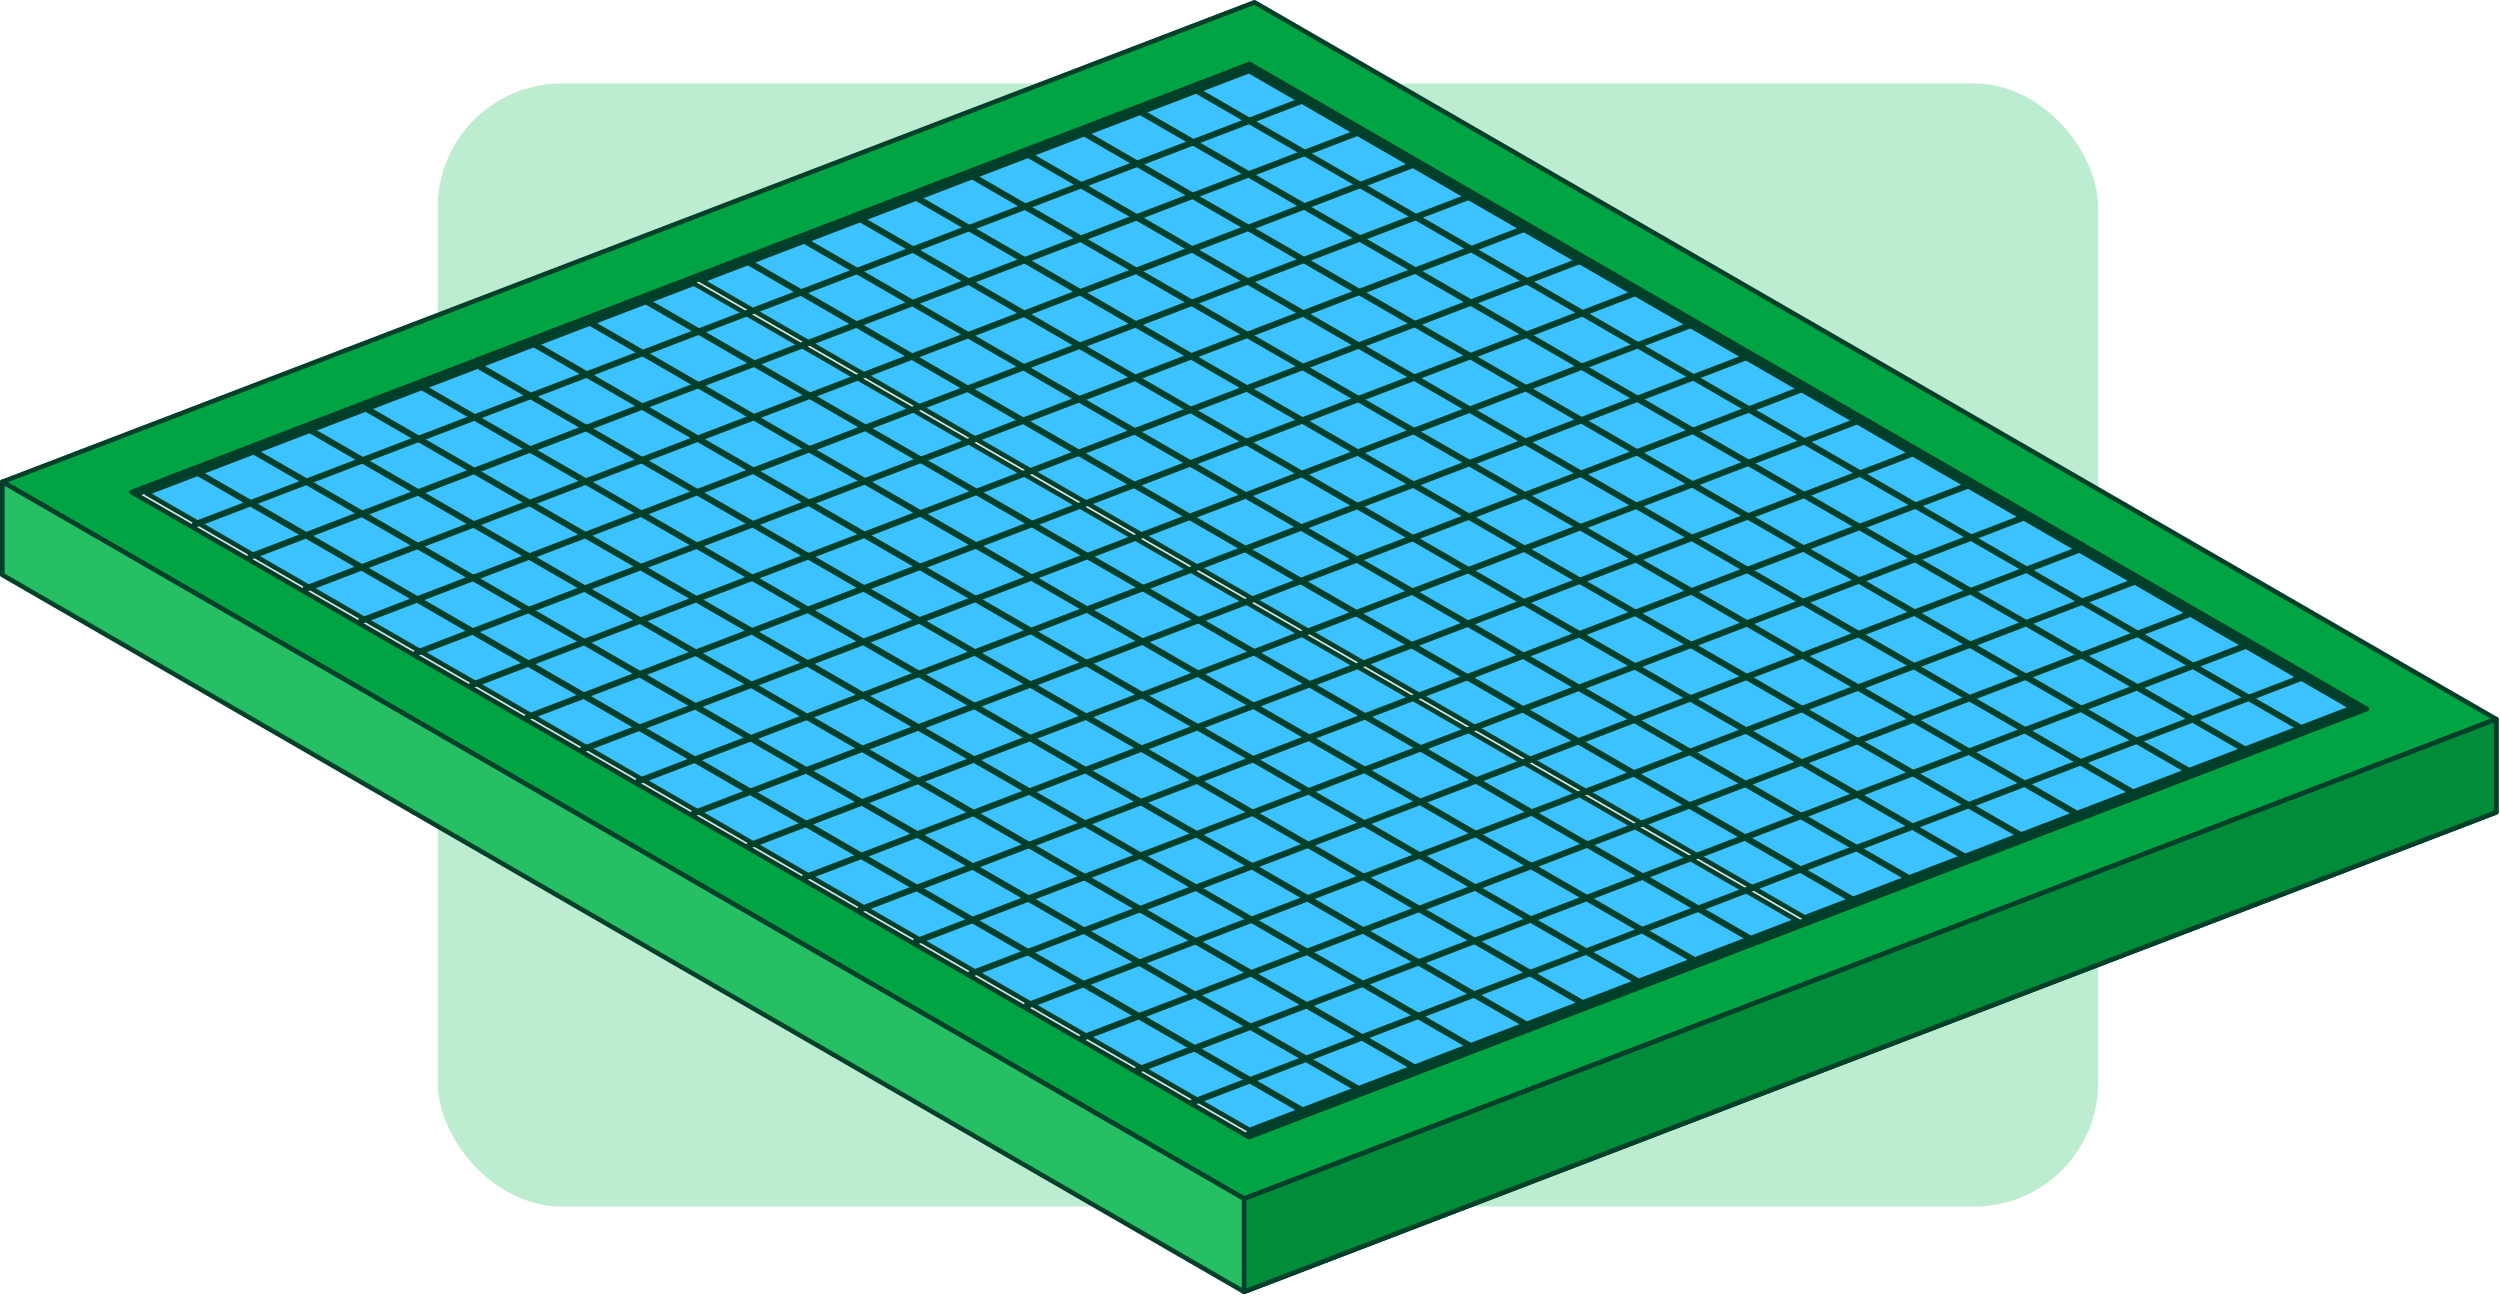
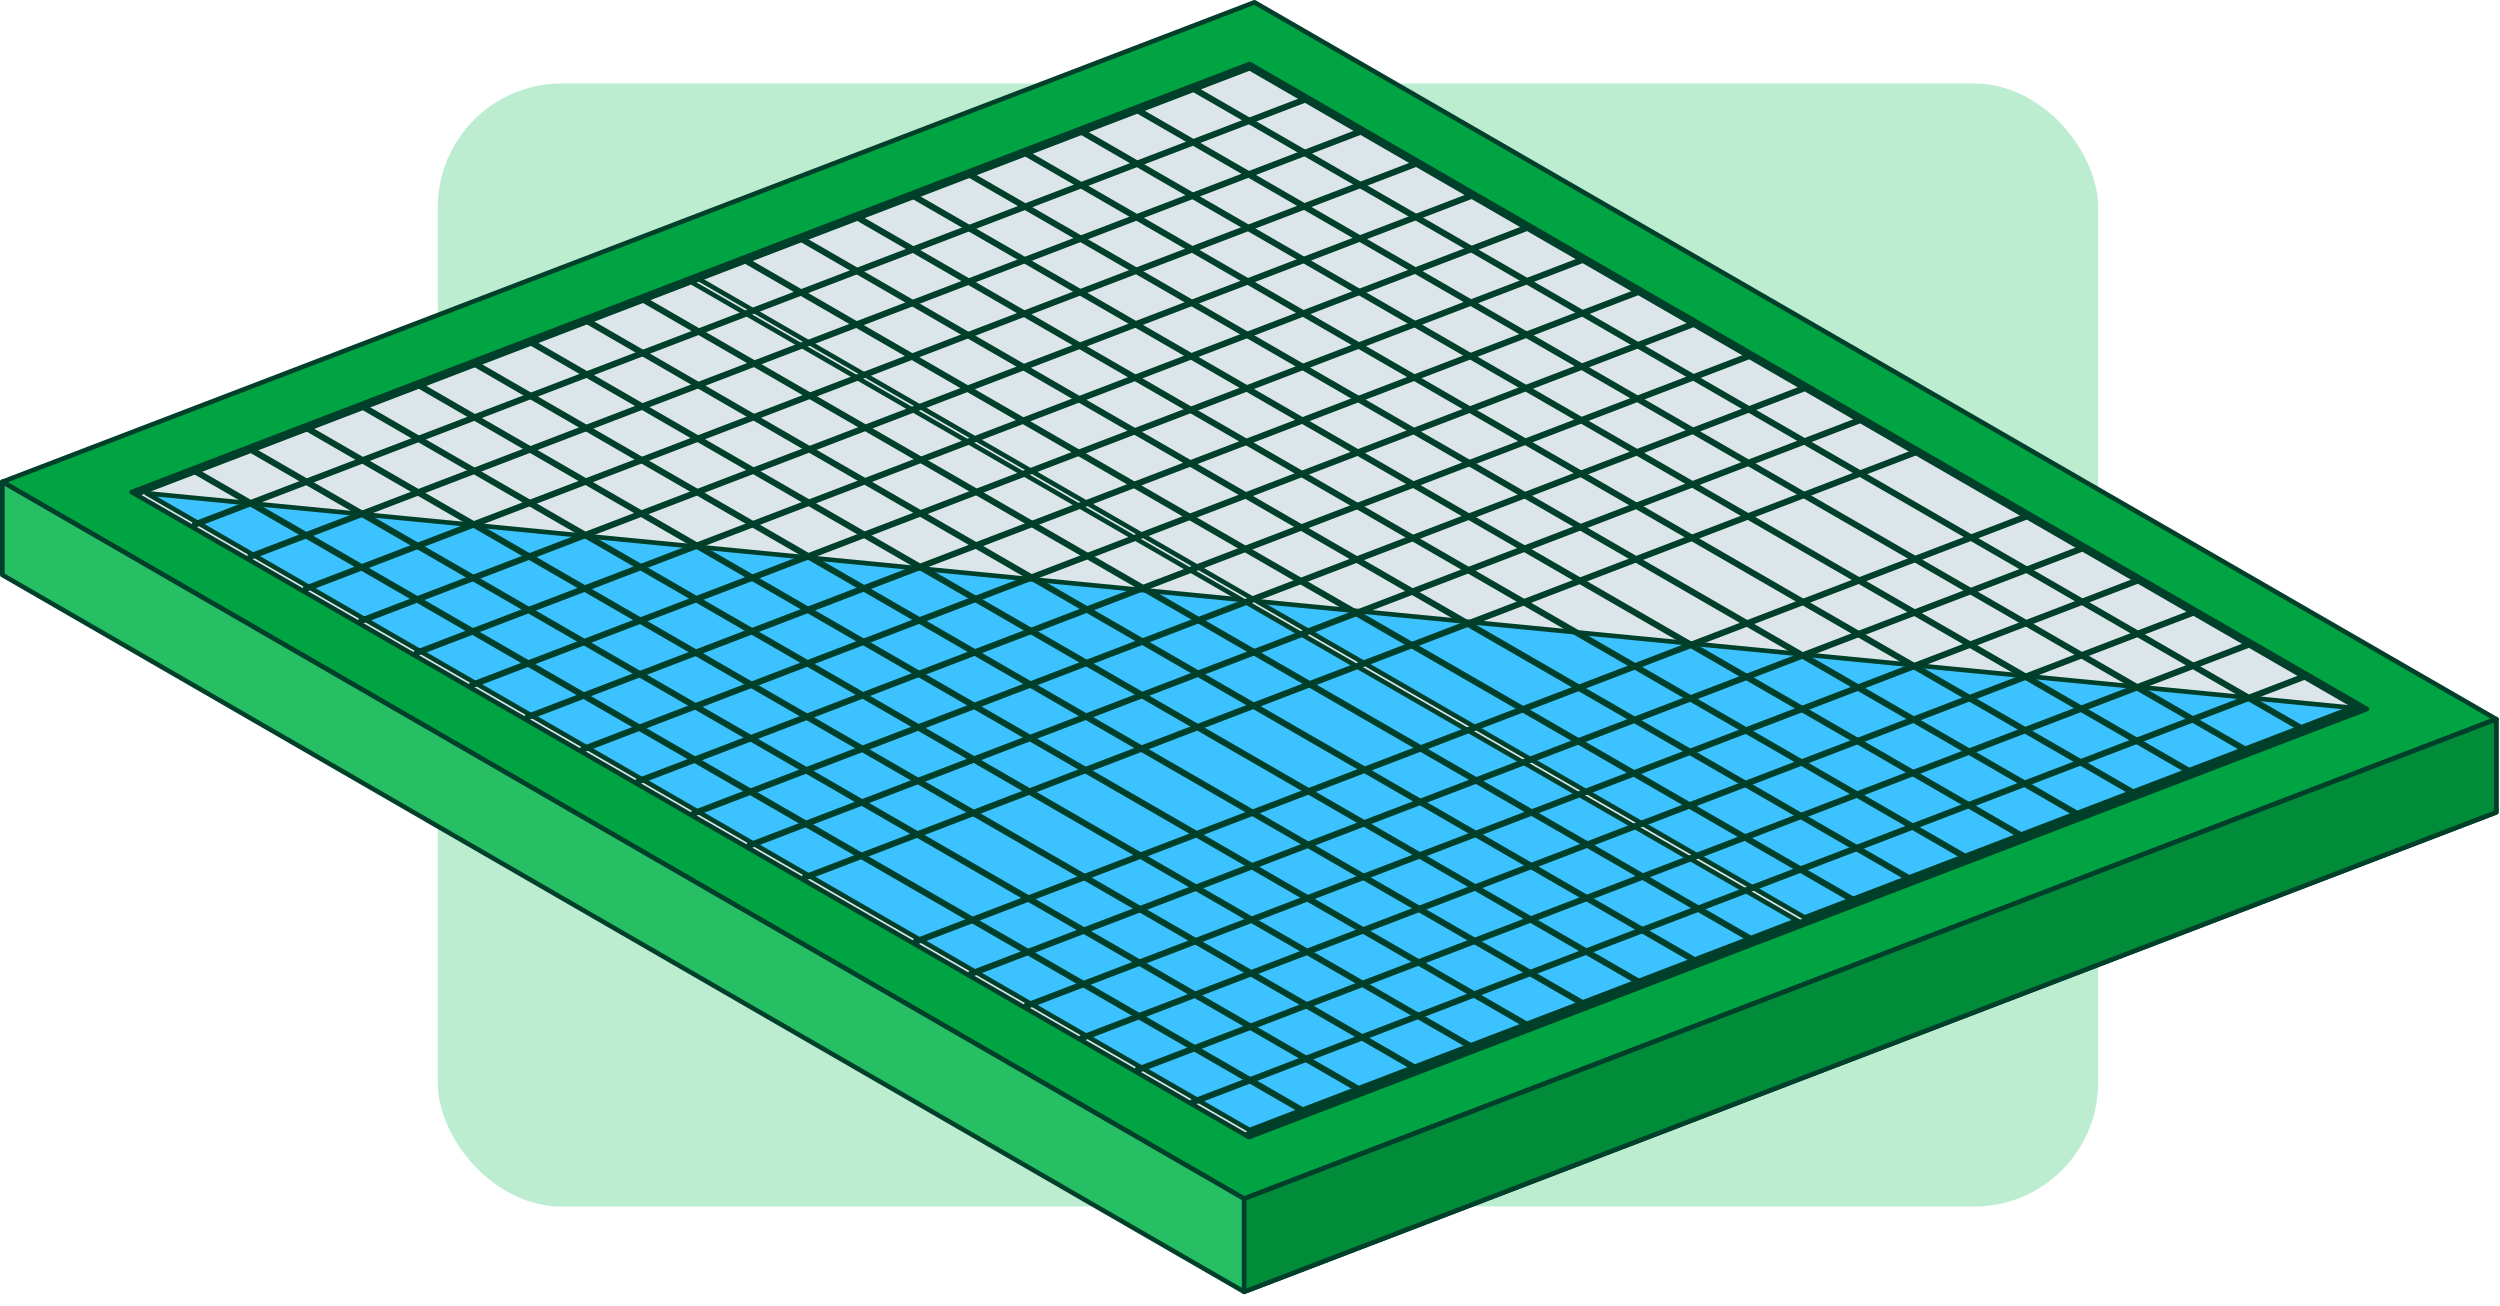
<svg xmlns="http://www.w3.org/2000/svg" width="134" height="70" viewBox="0 0 134 70" fill="none">
  <rect x="23.463" y="4.473" width="89" height="60.199" rx="6.646" fill="#5BD38C" fill-opacity="0.4" />
  <path d="M0.125 25.826L67.241 0.125L133.8 38.549L66.684 64.252L0.125 25.826Z" fill="#00A443" stroke="#00402A" stroke-width="0.25" stroke-linejoin="round" />
  <path d="M133.8 43.539L66.684 69.24L0.125 30.815V25.826L66.684 64.252L133.8 38.549V43.539Z" fill="#26BF64" stroke="#00402A" stroke-width="0.25" stroke-linejoin="round" />
  <path d="M66.684 69.24V64.252L133.799 38.549V43.539L66.684 69.24Z" fill="#008C39" stroke="#00402A" stroke-width="0.25" stroke-linejoin="round" />
  <path d="M7.455 26.407L66.96 60.76L126.47 37.97L66.965 3.617L7.455 26.407Z" fill="#3CC2FF" stroke="#00402A" stroke-width="0.25" stroke-linejoin="round" />
-   <path d="M66.945 60.948L66.875 60.907L7.057 26.374L7.392 26.246L66.979 3.429L67.049 3.47L126.866 38.003L126.53 38.131L66.945 60.95V60.948ZM7.851 26.438L66.974 60.57L126.073 37.938L66.948 3.805L7.851 26.438Z" fill="#DCE6EA" stroke="#00402A" stroke-width="0.25" stroke-linejoin="round" />
+   <path d="M66.945 60.948L66.875 60.907L7.057 26.374L7.392 26.246L66.979 3.429L67.049 3.47L126.866 38.003L126.53 38.131L66.945 60.95V60.948ZM7.851 26.438L66.974 60.57L126.073 37.938L7.851 26.438Z" fill="#DCE6EA" stroke="#00402A" stroke-width="0.25" stroke-linejoin="round" />
  <path d="M37.298 14.864L37.127 15.16L96.631 49.515L96.802 49.219L37.298 14.864Z" fill="#DCE6EA" stroke="#00402A" stroke-width="0.25" stroke-linejoin="round" />
  <path d="M10.489 25.225L10.446 25.299L69.95 59.654L69.993 59.58L10.489 25.225Z" fill="#DCE6EA" stroke="#00402A" stroke-width="0.25" stroke-linejoin="round" />
  <path d="M13.5 24.082L13.457 24.156L72.961 58.511L73.004 58.437L13.5 24.082Z" fill="#DCE6EA" stroke="#00402A" stroke-width="0.25" stroke-linejoin="round" />
  <path d="M16.512 22.935L16.469 23.009L75.973 57.364L76.016 57.29L16.512 22.935Z" fill="#DCE6EA" stroke="#00402A" stroke-width="0.25" stroke-linejoin="round" />
  <path d="M19.522 21.79L19.48 21.864L78.984 56.219L79.026 56.145L19.522 21.79Z" fill="#DCE6EA" stroke="#00402A" stroke-width="0.25" stroke-linejoin="round" />
  <path d="M22.532 20.645L22.489 20.719L81.993 55.074L82.036 55L22.532 20.645Z" fill="#DCE6EA" stroke="#00402A" stroke-width="0.25" stroke-linejoin="round" />
  <path d="M25.543 19.5L25.5 19.575L85.004 53.929L85.047 53.855L25.543 19.5Z" fill="#DCE6EA" stroke="#00402A" stroke-width="0.25" stroke-linejoin="round" />
  <path d="M28.555 18.354L28.512 18.428L88.016 52.782L88.058 52.708L28.555 18.354Z" fill="#DCE6EA" stroke="#00402A" stroke-width="0.25" stroke-linejoin="round" />
  <path d="M31.565 17.209L31.523 17.283L91.026 51.638L91.069 51.563L31.565 17.209Z" fill="#DCE6EA" stroke="#00402A" stroke-width="0.25" stroke-linejoin="round" />
  <path d="M34.577 16.064L34.534 16.138L94.038 50.493L94.081 50.419L34.577 16.064Z" fill="#DCE6EA" stroke="#00402A" stroke-width="0.25" stroke-linejoin="round" />
  <path d="M39.937 13.898L39.895 13.972L99.399 48.327L99.441 48.252L39.937 13.898Z" fill="#DCE6EA" stroke="#00402A" stroke-width="0.25" stroke-linejoin="round" />
  <path d="M42.949 12.751L42.906 12.825L102.41 47.18L102.453 47.106L42.949 12.751Z" fill="#DCE6EA" stroke="#00402A" stroke-width="0.25" stroke-linejoin="round" />
  <path d="M45.961 11.606L45.918 11.68L105.422 46.035L105.465 45.961L45.961 11.606Z" fill="#DCE6EA" stroke="#00402A" stroke-width="0.25" stroke-linejoin="round" />
  <path d="M48.971 10.461L48.929 10.535L108.433 44.89L108.476 44.816L48.971 10.461Z" fill="#DCE6EA" stroke="#00402A" stroke-width="0.25" stroke-linejoin="round" />
  <path d="M51.984 9.316L51.941 9.39L111.445 43.745L111.488 43.671L51.984 9.316Z" fill="#DCE6EA" stroke="#00402A" stroke-width="0.25" stroke-linejoin="round" />
  <path d="M54.993 8.173L54.95 8.247L114.454 42.602L114.497 42.528L54.993 8.173Z" fill="#DCE6EA" stroke="#00402A" stroke-width="0.25" stroke-linejoin="round" />
  <path d="M58.005 7.027L57.962 7.101L117.466 41.456L117.509 41.382L58.005 7.027Z" fill="#DCE6EA" stroke="#00402A" stroke-width="0.25" stroke-linejoin="round" />
  <path d="M61.016 5.882L60.974 5.956L120.478 40.311L120.52 40.237L61.016 5.882Z" fill="#DCE6EA" stroke="#00402A" stroke-width="0.25" stroke-linejoin="round" />
  <path d="M64.027 4.737L63.984 4.811L123.488 39.166L123.531 39.092L64.027 4.737Z" fill="#DCE6EA" stroke="#00402A" stroke-width="0.25" stroke-linejoin="round" />
  <path d="M67.039 3.592L66.996 3.666L126.5 38.021L126.543 37.947L67.039 3.592Z" fill="#DCE6EA" stroke="#00402A" stroke-width="0.25" stroke-linejoin="round" />
  <path d="M66.951 3.576L7.439 26.361L7.47 26.441L66.982 3.656L66.951 3.576Z" fill="#DCE6EA" stroke="#00402A" stroke-width="0.25" stroke-linejoin="round" />
  <path d="M69.923 5.296L10.411 28.081L10.442 28.161L69.954 5.376L69.923 5.296Z" fill="#DCE6EA" stroke="#00402A" stroke-width="0.25" stroke-linejoin="round" />
  <path d="M72.896 7.016L13.384 29.801L13.414 29.881L72.926 7.096L72.896 7.016Z" fill="#DCE6EA" stroke="#00402A" stroke-width="0.25" stroke-linejoin="round" />
  <path d="M75.866 8.738L16.355 31.523L16.385 31.603L75.897 8.818L75.866 8.738Z" fill="#DCE6EA" stroke="#00402A" stroke-width="0.25" stroke-linejoin="round" />
  <path d="M81.81 12.177L22.298 34.962L22.328 35.041L81.84 12.257L81.81 12.177Z" fill="#DCE6EA" stroke="#00402A" stroke-width="0.25" stroke-linejoin="round" />
  <path d="M84.781 13.899L25.27 36.683L25.3 36.763L84.812 13.978L84.781 13.899Z" fill="#DCE6EA" stroke="#00402A" stroke-width="0.25" stroke-linejoin="round" />
  <path d="M87.754 15.62L28.242 38.405L28.273 38.485L87.785 15.7L87.754 15.62Z" fill="#DCE6EA" stroke="#00402A" stroke-width="0.25" stroke-linejoin="round" />
  <path d="M93.697 19.057L34.185 41.842L34.216 41.922L93.728 19.137L93.697 19.057Z" fill="#DCE6EA" stroke="#00402A" stroke-width="0.25" stroke-linejoin="round" />
-   <path d="M105.584 25.936L46.072 48.721L46.103 48.801L105.615 26.016L105.584 25.936Z" fill="#DCE6EA" stroke="#00402A" stroke-width="0.25" stroke-linejoin="round" />
  <path d="M108.556 27.658L49.044 50.443L49.075 50.523L108.586 27.738L108.556 27.658Z" fill="#DCE6EA" stroke="#00402A" stroke-width="0.25" stroke-linejoin="round" />
  <path d="M111.528 29.378L52.017 52.163L52.047 52.243L111.559 29.458L111.528 29.378Z" fill="#DCE6EA" stroke="#00402A" stroke-width="0.25" stroke-linejoin="round" />
  <path d="M114.497 31.099L54.985 53.884L55.016 53.964L114.528 31.179L114.497 31.099Z" fill="#DCE6EA" stroke="#00402A" stroke-width="0.25" stroke-linejoin="round" />
  <path d="M117.471 32.819L57.959 55.604L57.99 55.684L117.501 32.899L117.471 32.819Z" fill="#DCE6EA" stroke="#00402A" stroke-width="0.25" stroke-linejoin="round" />
  <path d="M120.441 34.538L60.929 57.322L60.959 57.402L120.471 34.617L120.441 34.538Z" fill="#DCE6EA" stroke="#00402A" stroke-width="0.25" stroke-linejoin="round" />
  <path d="M123.413 36.258L63.901 59.043L63.932 59.123L123.444 36.338L123.413 36.258Z" fill="#DCE6EA" stroke="#00402A" stroke-width="0.25" stroke-linejoin="round" />
  <path d="M126.385 37.978L66.873 60.763L66.904 60.843L126.415 38.058L126.385 37.978Z" fill="#DCE6EA" stroke="#00402A" stroke-width="0.25" stroke-linejoin="round" />
  <path d="M96.668 20.777L37.156 43.562L37.187 43.642L96.699 20.857L96.668 20.777Z" fill="#DCE6EA" stroke="#00402A" stroke-width="0.25" stroke-linejoin="round" />
  <path d="M99.639 22.494L40.131 45.289L40.161 45.369L99.669 22.573L99.639 22.494Z" fill="#DCE6EA" stroke="#00402A" stroke-width="0.25" stroke-linejoin="round" />
  <path d="M102.612 24.218L43.101 47.003L43.131 47.083L102.643 24.298L102.612 24.218Z" fill="#DCE6EA" stroke="#00402A" stroke-width="0.25" stroke-linejoin="round" />
  <path d="M90.723 17.333L31.215 40.129L31.245 40.209L90.753 17.413L90.723 17.333Z" fill="#DCE6EA" stroke="#00402A" stroke-width="0.25" stroke-linejoin="round" />
  <path d="M78.839 10.458L19.327 33.243L19.358 33.323L78.87 10.538L78.839 10.458Z" fill="#DCE6EA" stroke="#00402A" stroke-width="0.25" stroke-linejoin="round" />
</svg>